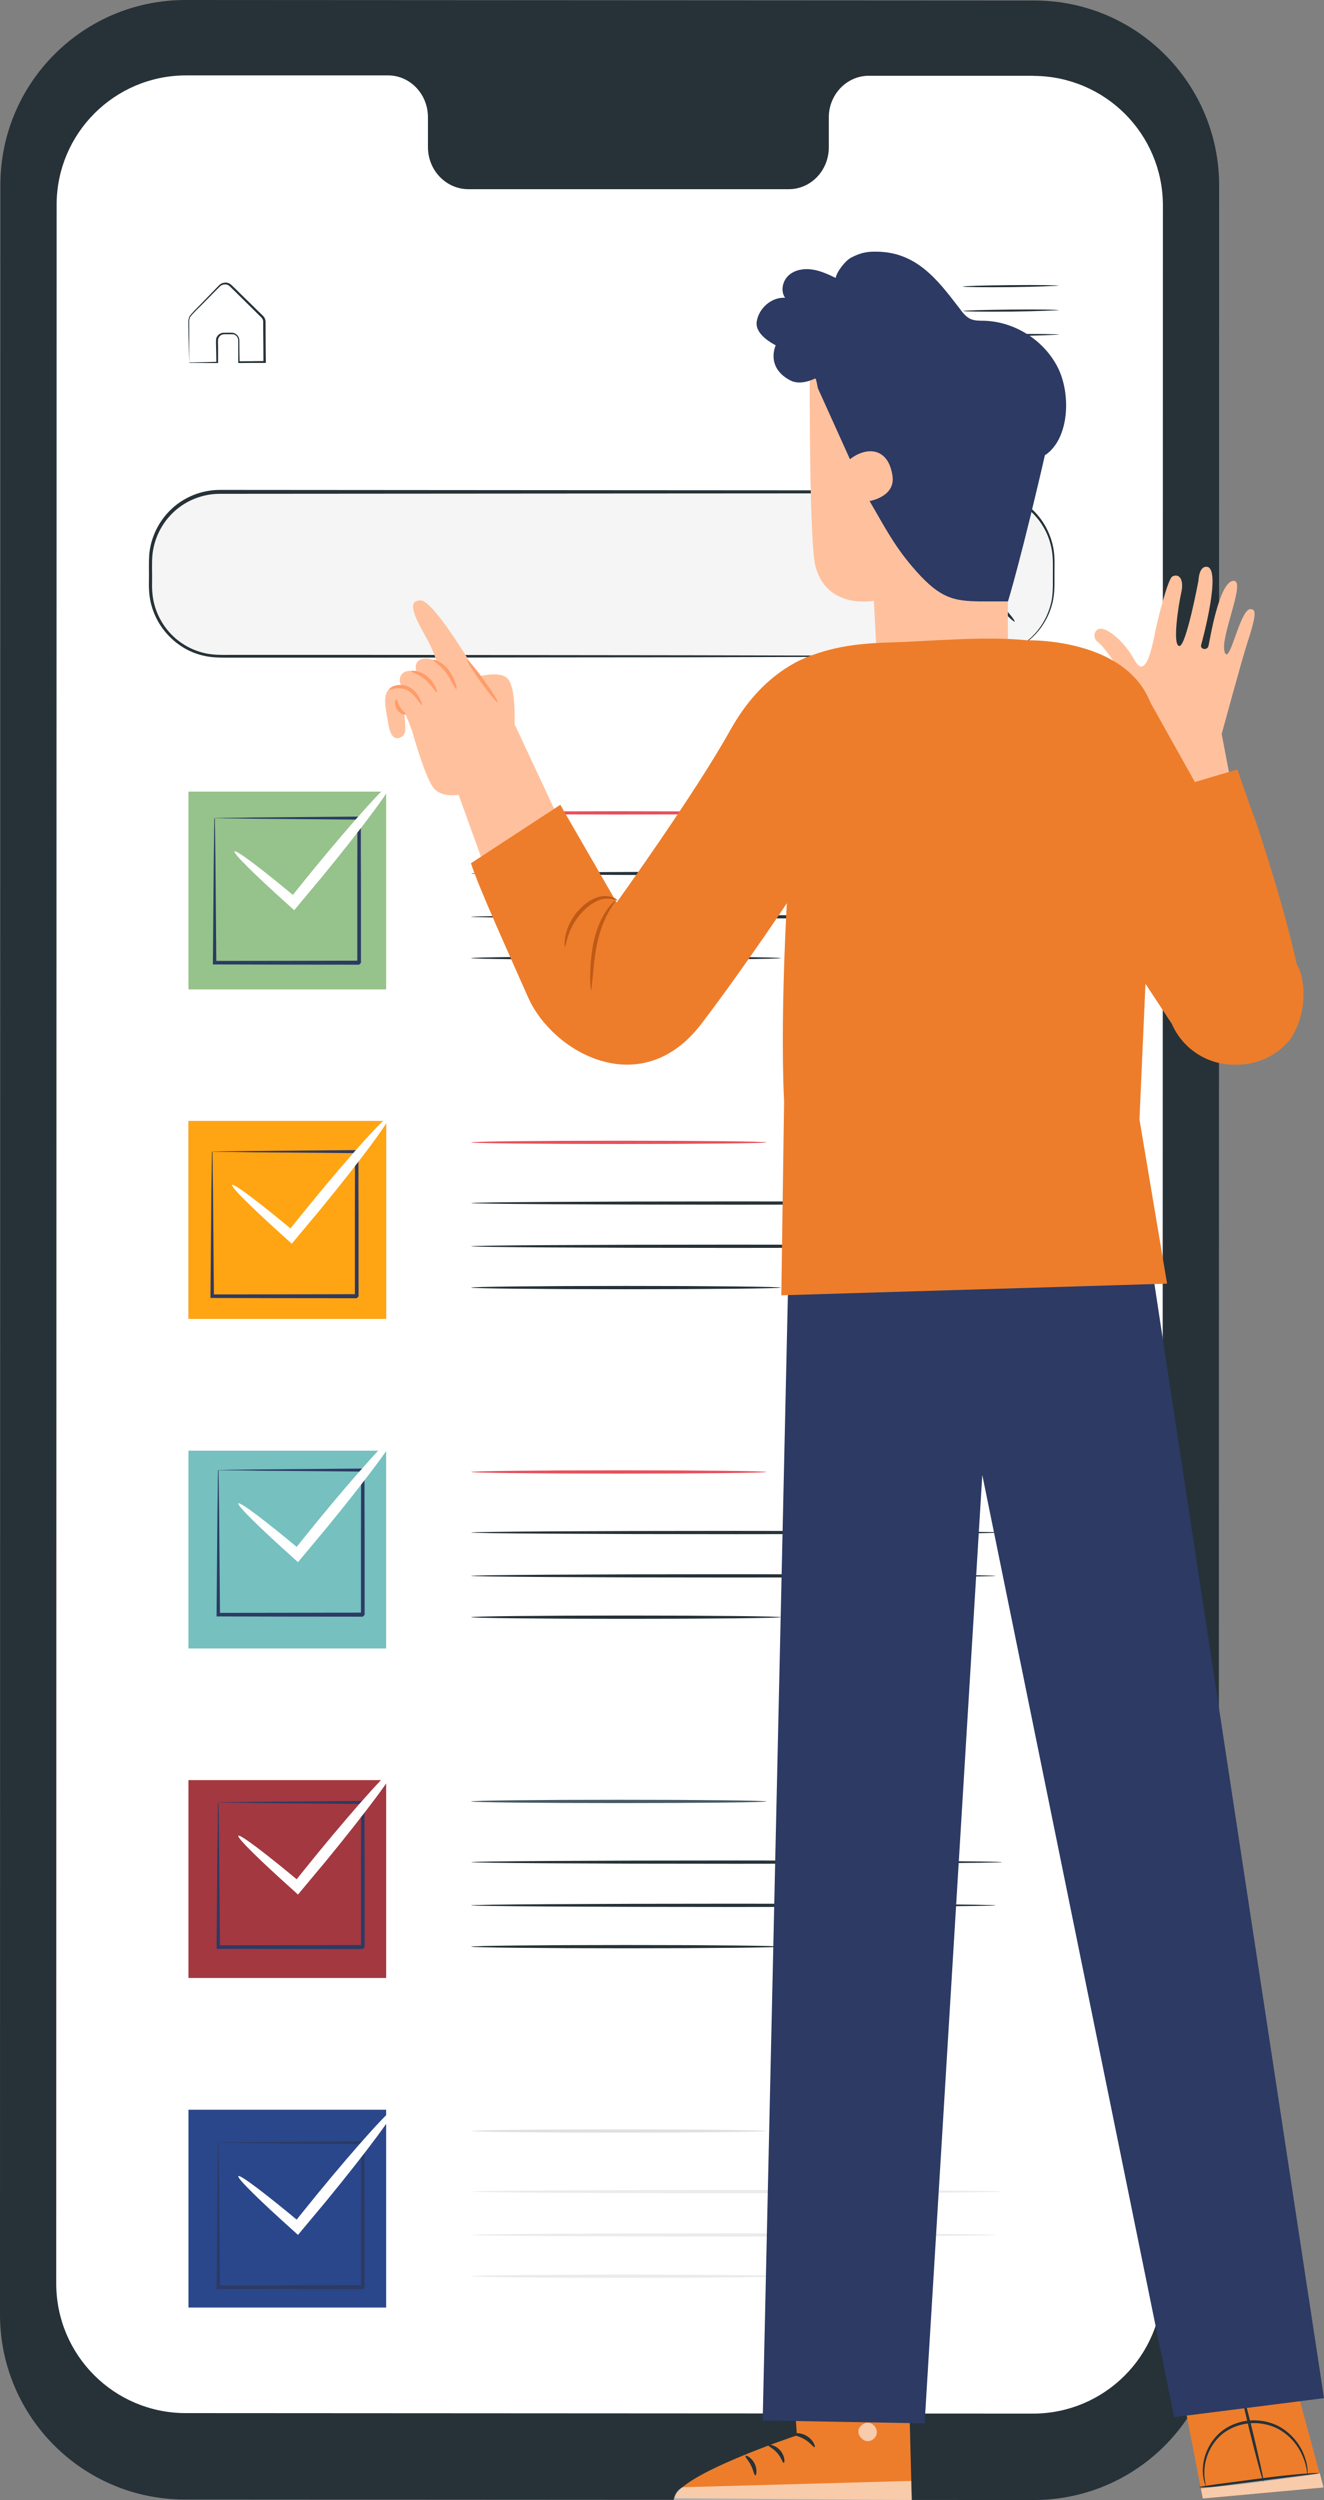
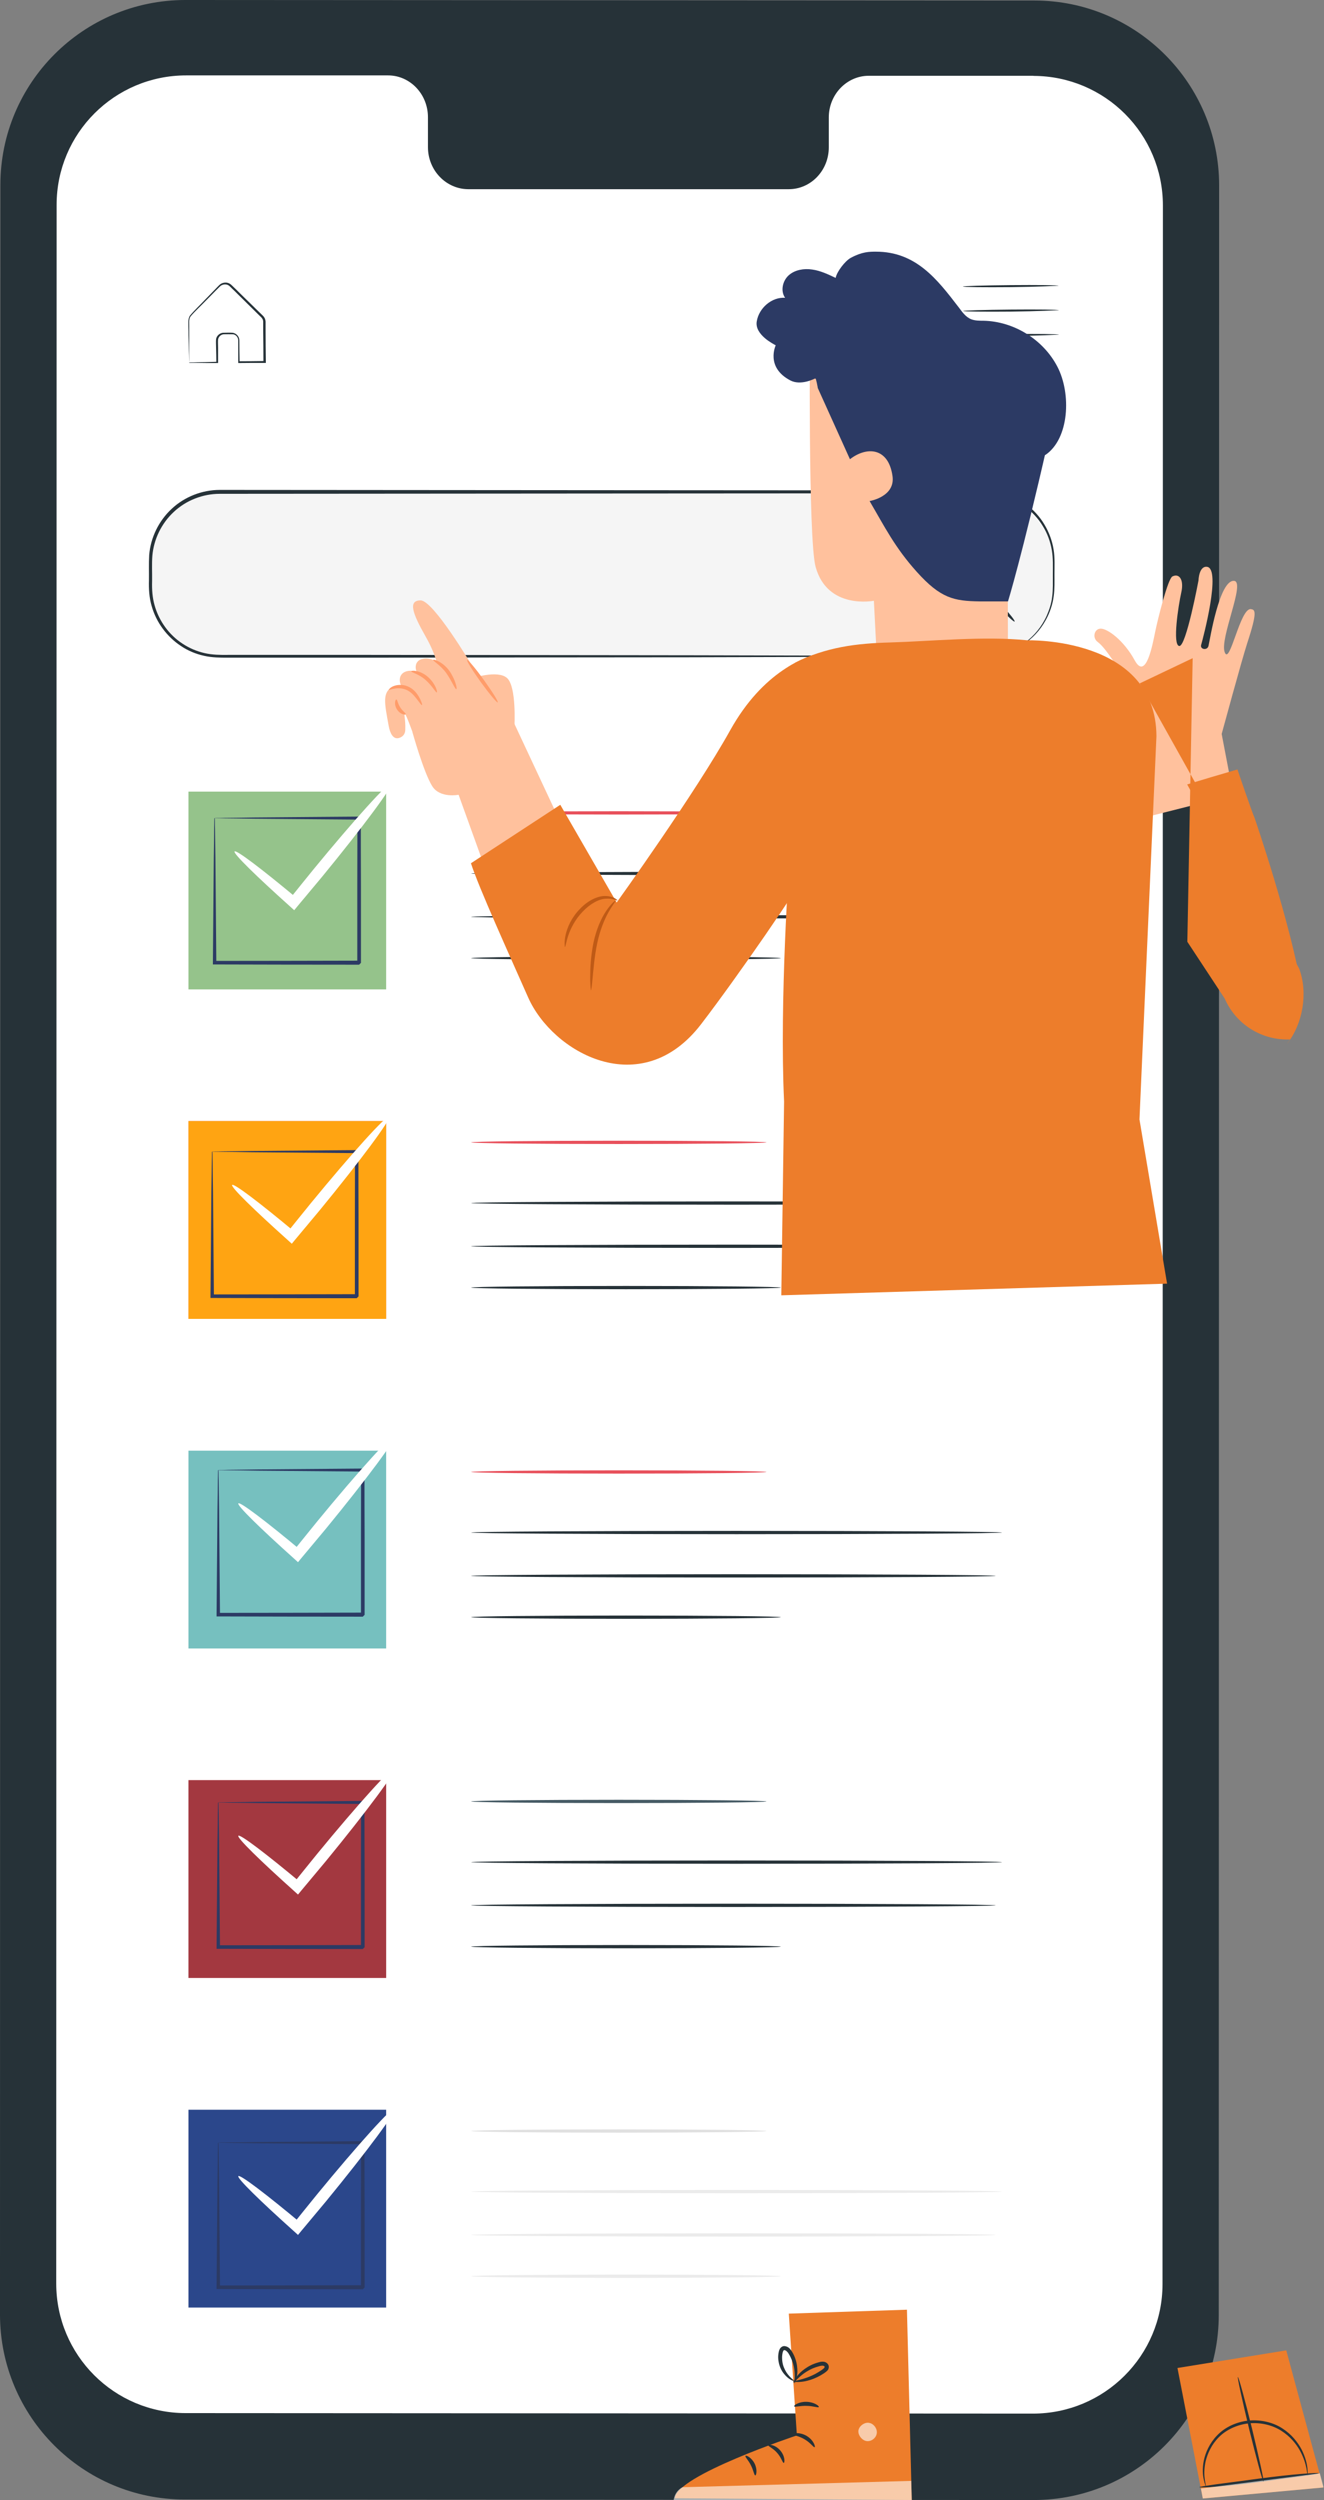
<svg xmlns="http://www.w3.org/2000/svg" id="Layer_2" data-name="Layer 2" viewBox="0 0 104.54 197.29">
  <rect x="0" y="0" width="104.54" height="197.29" fill="#808080" stroke="none" />
  <defs>
    <style>
      .cls-1 {
        fill: #fff;
      }

      .cls-2 {
        fill: #95c38b;
      }

      .cls-3 {
        fill: #76c0bf;
      }

      .cls-4 {
        opacity: .6;
      }

      .cls-5 {
        fill: #f5f5f5;
      }

      .cls-6 {
        fill: #455a64;
      }

      .cls-7 {
        fill: #e0e0e0;
      }

      .cls-8 {
        fill: #e8505b;
      }

      .cls-9 {
        opacity: .3;
      }

      .cls-10 {
        fill: #ffa412;
      }

      .cls-11 {
        fill: #ffc19d;
      }

      .cls-12 {
        fill: #2c3a64;
      }

      .cls-13 {
        fill: #ebebeb;
      }

      .cls-14 {
        fill: #ff9c6a;
      }

      .cls-15 {
        fill: #bf5a16;
      }

      .cls-16 {
        fill: #ed7d2b;
      }

      .cls-17 {
        fill: #2b478b;
      }

      .cls-18 {
        fill: #263238;
      }
    </style>
  </defs>
  <g id="Layer_1-2" data-name="Layer 1">
    <g>
      <g>
        <path class="cls-18" d="M81.62,197.29l-67.03-.04C6.53,197.25,0,190.71,0,182.65L.03,14.6C.03,6.53,6.58,0,14.64,0L81.67,.04c8.06,0,14.59,6.54,14.59,14.6l-.03,168.05c0,8.07-6.54,14.6-14.61,14.6Z" />
        <path class="cls-1" d="M81.6,5.98h-13c-1.74,0-3.16,1.47-3.16,3.29v2.36c0,1.82-1.41,3.3-3.16,3.3h-25.33c-1.74-.02-3.16-1.49-3.16-3.32v-2.36c0-1.82-1.41-3.3-3.15-3.3h-4.57s-11.37,0-11.37,0c-5.65,0-10.23,4.57-10.23,10.22l-.03,164.03c0,5.65,4.57,10.23,10.22,10.23l66.9,.04c5.65,0,10.23-4.57,10.23-10.22l.03-164.03c0-5.65-4.57-10.22-10.22-10.23Z" />
      </g>
      <g>
        <path class="cls-18" d="M83.58,22.55s-1.69,.09-3.77,.11c-2.09,.02-3.78,0-3.78-.05,0-.04,1.69-.09,3.77-.11,2.08-.02,3.78,0,3.78,.05Z" />
        <path class="cls-18" d="M83.6,24.48s-1.69,.09-3.77,.11c-2.09,.02-3.78,0-3.78-.05,0-.04,1.69-.09,3.77-.11,2.08-.02,3.78,0,3.78,.05Z" />
        <path class="cls-18" d="M83.61,26.41s-1.69,.09-3.77,.11c-2.09,.02-3.78,0-3.78-.05,0-.04,1.69-.09,3.77-.11,2.08-.02,3.78,0,3.78,.05Z" />
      </g>
      <path class="cls-18" d="M14.91,28.61s.06,0,.16-.01c.12,0,.27,0,.44-.01,.41,0,.95-.02,1.61-.04l-.04,.05c0-.36-.01-.75-.02-1.17,0-.22-.02-.42,0-.67,.04-.25,.27-.47,.54-.5,.26,0,.49-.02,.77,0,.29,.04,.54,.31,.53,.62,0,.55,.01,1.11,.02,1.7l-.07-.07c.65,0,1.33-.01,2.03-.02l-.08,.08c0-.82-.01-1.67-.02-2.53,0-.22,0-.43,0-.65,0-.2-.12-.33-.29-.48-.3-.3-.6-.59-.89-.88-.29-.29-.58-.57-.86-.85-.14-.14-.28-.28-.42-.41-.14-.14-.26-.28-.42-.31-.16-.04-.34,0-.47,.09-.12,.1-.25,.25-.38,.37-.25,.25-.49,.5-.73,.74-.46,.48-.94,.91-1.28,1.32-.15,.23-.09,.51-.1,.76,0,.25,0,.49,0,.72,0,.44,0,.82,0,1.15,0,.29,0,.54,0,.74,0,.17,0,.26,0,.27,0,0,0-.08-.01-.24,0-.2-.01-.44-.02-.73,0-.33-.02-.72-.03-1.16,0-.23,0-.47-.01-.73,0-.13,0-.26,0-.4,0-.14,.04-.29,.11-.43,.38-.46,.83-.87,1.29-1.36,.23-.24,.48-.49,.72-.74,.13-.13,.24-.26,.39-.39,.16-.12,.39-.17,.59-.12,.22,.05,.36,.23,.49,.35,.14,.13,.28,.27,.42,.41,.28,.28,.57,.56,.86,.84,.29,.29,.59,.58,.89,.87,.07,.08,.16,.14,.23,.25,.07,.1,.1,.22,.11,.34,0,.21,0,.43,0,.65,0,.87,.01,1.71,.02,2.53v.08s-.08,0-.08,0c-.7,0-1.38,0-2.03,.01h-.07s0-.07,0-.07c0-.59,0-1.16,0-1.71,0-.25-.18-.46-.41-.49-.23-.01-.51,0-.74,0-.22,.02-.4,.19-.44,.4-.02,.2,0,.44,0,.65,0,.42,0,.81,0,1.17v.05s-.04,0-.04,0c-.67,0-1.22,0-1.64-.01-.17,0-.31,0-.43,0-.1,0-.14,0-.14,0Z" />
      <g>
        <g>
          <rect class="cls-5" x="11.87" y="38.82" width="71.31" height="12.97" rx="5.47" ry="5.47" />
          <path class="cls-18" d="M77.71,51.8s.14-.02,.41-.03c.27-.02,.67-.08,1.18-.23,.5-.16,1.11-.43,1.72-.9,.61-.46,1.22-1.15,1.63-2.06,.2-.46,.37-.96,.43-1.51,.07-.55,.05-1.13,.05-1.75,0-.61,.03-1.26-.08-1.9-.11-.65-.34-1.3-.71-1.9-.72-1.2-2.02-2.21-3.6-2.5-.78-.15-1.62-.08-2.48-.09-.86,0-1.73,0-2.64,0-14.41,.01-34.3,.02-56.27,.04-1.34,0-2.66,.52-3.63,1.43-.97,.9-1.58,2.16-1.69,3.46-.05,.65-.01,1.33-.02,1.99-.02,.67,.02,1.31,.2,1.93,.35,1.24,1.15,2.33,2.21,3.02,.53,.35,1.12,.6,1.73,.74,.61,.14,1.24,.15,1.88,.14,1.27,0,2.53,0,3.78,0,2.49,0,4.93,0,7.31,0,9.52,.01,18.09,.02,25.3,.03,7.2,.02,13.02,.03,17.05,.04,2.01,.01,3.57,.02,4.64,.02,.52,0,.93,.01,1.21,.01,.27,0,.41,.01,.41,.01,0,0-.14,0-.41,.01-.28,0-.68,0-1.21,.01-1.07,0-2.63,.01-4.64,.02-4.03,0-9.86,.02-17.05,.04-7.2,0-15.78,.02-25.3,.03-2.38,0-4.82,0-7.31,0-1.25,0-2.51,0-3.78,0-.63,0-1.29,0-1.93-.15-.64-.14-1.26-.4-1.81-.77-1.11-.73-1.96-1.87-2.32-3.17-.19-.64-.23-1.35-.21-2,.01-.67-.02-1.32,.02-2.01,.11-1.37,.75-2.69,1.77-3.64,1.01-.95,2.4-1.5,3.81-1.5,21.97,.02,41.86,.03,56.27,.04,.9,0,1.78,0,2.64,0,.85,.02,1.69-.05,2.51,.11,1.63,.31,2.96,1.35,3.69,2.59,.37,.62,.61,1.29,.72,1.96,.11,.67,.07,1.31,.07,1.92,0,.61,.02,1.2-.06,1.76-.07,.56-.24,1.08-.45,1.54-.43,.93-1.05,1.62-1.67,2.08-.62,.47-1.24,.73-1.75,.89-.51,.14-.92,.19-1.19,.2-.27,0-.41,0-.41,0Z" />
        </g>
        <g>
          <path class="cls-18" d="M78.81,45s-.02-.21-.12-.56c-.1-.35-.34-.85-.86-1.23-.5-.39-1.33-.6-2.12-.3-.79,.27-1.47,1.11-1.46,2.09,0,.98,.67,1.82,1.46,2.09,.79,.3,1.62,.09,2.12-.3,.52-.38,.76-.89,.86-1.23,.1-.35,.1-.56,.12-.56,0,0,.02,.05,.02,.15,0,.1,0,.25-.04,.43-.07,.37-.3,.92-.85,1.36-.53,.44-1.43,.7-2.32,.38-.88-.29-1.65-1.22-1.64-2.32-.01-1.1,.76-2.03,1.64-2.32,.89-.32,1.79-.06,2.32,.38,.55,.44,.78,.99,.85,1.36,.04,.19,.05,.34,.04,.43,0,.1,0,.15-.02,.15Z" />
          <path class="cls-18" d="M80.11,49.05c-.05,.05-.57-.42-1.15-1.05-.58-.63-1.01-1.18-.95-1.23,.05-.05,.57,.42,1.15,1.05,.58,.63,1.01,1.18,.95,1.23Z" />
        </g>
      </g>
      <rect class="cls-2" x="14.88" y="62.47" width="15.61" height="15.61" />
      <g>
        <path class="cls-8" d="M60.52,64.15c0,.07-5.22,.13-11.66,.13s-11.66-.06-11.66-.13,5.22-.13,11.66-.13,11.66,.06,11.66,.13Z" />
        <path class="cls-18" d="M79.11,68.93c0,.07-9.38,.13-20.95,.13s-20.95-.06-20.95-.13,9.38-.13,20.95-.13,20.95,.06,20.95,.13Z" />
        <path class="cls-18" d="M78.61,72.35c0,.07-9.27,.13-20.7,.13s-20.71-.06-20.71-.13,9.27-.13,20.71-.13,20.7,.06,20.7,.13Z" />
        <path class="cls-18" d="M61.65,75.61c0,.07-5.47,.13-12.22,.13s-12.23-.06-12.23-.13,5.47-.13,12.23-.13,12.22,.06,12.22,.13Z" />
      </g>
      <rect class="cls-8" x="14.88" y="88.47" width="15.61" height="15.61" />
      <g>
        <path class="cls-8" d="M60.52,90.15c0,.07-5.22,.13-11.66,.13s-11.66-.06-11.66-.13,5.22-.13,11.66-.13,11.66,.06,11.66,.13Z" />
        <path class="cls-18" d="M79.11,94.94c0,.07-9.38,.13-20.95,.13s-20.95-.06-20.95-.13,9.38-.13,20.95-.13,20.95,.06,20.95,.13Z" />
        <path class="cls-18" d="M78.61,98.35c0,.07-9.27,.13-20.7,.13s-20.71-.06-20.71-.13,9.27-.13,20.71-.13,20.7,.06,20.7,.13Z" />
        <path class="cls-18" d="M61.65,101.61c0,.07-5.47,.13-12.22,.13s-12.23-.06-12.23-.13,5.47-.13,12.23-.13,12.22,.06,12.22,.13Z" />
      </g>
      <rect class="cls-3" x="14.88" y="114.48" width="15.61" height="15.61" />
      <g>
        <path class="cls-8" d="M60.52,116.16c0,.07-5.22,.13-11.66,.13s-11.66-.06-11.66-.13,5.22-.13,11.66-.13,11.66,.06,11.66,.13Z" />
        <path class="cls-18" d="M79.11,120.94c0,.07-9.38,.13-20.95,.13s-20.95-.06-20.95-.13,9.38-.13,20.95-.13,20.95,.06,20.95,.13Z" />
        <path class="cls-18" d="M78.61,124.36c0,.07-9.27,.13-20.7,.13s-20.71-.06-20.71-.13,9.27-.13,20.71-.13,20.7,.06,20.7,.13Z" />
        <path class="cls-18" d="M61.65,127.62c0,.07-5.47,.13-12.22,.13s-12.23-.06-12.23-.13,5.47-.13,12.23-.13,12.22,.06,12.22,.13Z" />
      </g>
      <rect class="cls-8" x="14.88" y="140.48" width="15.61" height="15.61" />
      <g>
        <path class="cls-6" d="M60.52,142.16c0,.07-5.22,.13-11.66,.13s-11.66-.06-11.66-.13,5.22-.13,11.66-.13,11.66,.06,11.66,.13Z" />
        <path class="cls-18" d="M79.11,146.95c0,.07-9.38,.13-20.95,.13s-20.95-.06-20.95-.13,9.38-.13,20.95-.13,20.95,.06,20.95,.13Z" />
        <path class="cls-18" d="M78.61,150.36c0,.07-9.27,.13-20.7,.13s-20.71-.06-20.71-.13,9.27-.13,20.71-.13,20.7,.06,20.7,.13Z" />
        <path class="cls-18" d="M61.65,153.62c0,.07-5.47,.13-12.22,.13s-12.23-.06-12.23-.13,5.47-.13,12.23-.13,12.22,.06,12.22,.13Z" />
      </g>
      <rect class="cls-17" x="14.88" y="166.49" width="15.61" height="15.61" />
      <g>
        <path class="cls-7" d="M60.52,168.17c0,.07-5.22,.13-11.66,.13s-11.66-.06-11.66-.13,5.22-.13,11.66-.13,11.66,.06,11.66,.13Z" />
        <path class="cls-13" d="M79.11,172.95c0,.07-9.38,.13-20.95,.13s-20.95-.06-20.95-.13,9.38-.13,20.95-.13,20.95,.06,20.95,.13Z" />
        <path class="cls-13" d="M78.61,176.37c0,.07-9.27,.13-20.7,.13s-20.71-.06-20.71-.13,9.27-.13,20.71-.13,20.7,.06,20.7,.13Z" />
        <path class="cls-13" d="M61.65,179.63c0,.07-5.47,.13-12.22,.13s-12.23-.06-12.23-.13,5.47-.13,12.23-.13,12.22,.06,12.22,.13Z" />
      </g>
      <g class="cls-9">
        <rect x="14.88" y="140.48" width="15.61" height="15.61" />
      </g>
      <rect class="cls-10" x="14.88" y="88.47" width="15.61" height="15.61" />
      <g>
        <g>
          <g>
            <polygon class="cls-16" points="101.56 185.48 104.49 196.3 94.97 197.17 92.97 186.87 101.56 185.48" />
            <path class="cls-18" d="M94.7,196.29s.54,.02,1.39-.05c.86-.07,2.04-.2,3.34-.37,1.25-.17,2.39-.32,3.33-.45,.85-.12,1.38-.2,1.37-.24,0-.04-.54-.02-1.39,.05-.86,.07-2.04,.2-3.34,.37-1.25,.17-2.38,.32-3.32,.44-.85,.12-1.38,.2-1.37,.23Z" />
            <g class="cls-4">
              <polyline class="cls-1" points="104.49 196.3 94.97 197.17 94.82 196.38 104.21 195.18 104.48 196.19" />
            </g>
          </g>
          <path class="cls-18" d="M99.76,195.82c.06-.01-.35-1.87-.9-4.15-.56-2.28-1.06-4.11-1.12-4.09-.06,.01,.35,1.87,.9,4.15,.56,2.28,1.06,4.11,1.12,4.09Z" />
          <path class="cls-18" d="M95.22,196.22c.06,0-.3-.78-.02-2.01,.15-.6,.46-1.3,1.04-1.88,.57-.58,1.43-.99,2.37-1.09,.94-.09,1.86,.14,2.55,.58,.7,.44,1.18,1.03,1.48,1.57,.61,1.11,.55,1.94,.6,1.93,0,0,.01-.05,.01-.14,0-.09,0-.23-.02-.41-.04-.36-.16-.87-.45-1.45-.3-.57-.78-1.2-1.51-1.67-.72-.48-1.69-.72-2.68-.63-.99,.1-1.89,.54-2.49,1.17-.6,.62-.92,1.36-1.05,1.99-.13,.64-.08,1.17,0,1.52,.04,.18,.08,.31,.12,.4,.03,.09,.06,.13,.06,.13Z" />
        </g>
        <g>
          <g>
            <path class="cls-16" d="M62.28,182.57l.64,9.62s-9.57,3.18-9.63,4.96l18.7,.14-.38-15.02-9.33,.31Z" />
            <g class="cls-4">
              <path class="cls-1" d="M68.67,191.21c.36,.09,.63,.49,.55,.86-.07,.37-.48,.64-.84,.56-.37-.08-.7-.55-.58-.91,.11-.36,.6-.65,.94-.48" />
            </g>
            <g class="cls-4">
              <path class="cls-1" d="M71.99,197.29l-.04-1.51-18.06,.5s-.6,.26-.7,1.02h18.79Z" />
            </g>
            <path class="cls-18" d="M62.61,192.1c0,.09,.46,.12,.92,.4,.47,.27,.71,.66,.79,.62,.08-.02-.07-.56-.63-.89-.56-.33-1.11-.21-1.08-.13Z" />
            <path class="cls-18" d="M60.67,192.97c-.02,.09,.38,.23,.7,.61,.33,.37,.42,.78,.51,.78,.09,.01,.13-.52-.28-.99-.4-.46-.94-.49-.94-.4Z" />
            <path class="cls-18" d="M59.63,195.35c.08,.02,.2-.44-.05-.94-.25-.49-.68-.68-.72-.6-.05,.08,.24,.34,.43,.74,.21,.4,.25,.79,.34,.79Z" />
            <path class="cls-18" d="M62.71,189.9c.04,.08,.46-.06,.97-.04,.52,0,.92,.17,.97,.09,.05-.07-.35-.39-.96-.41-.61-.02-1.03,.28-.98,.35Z" />
          </g>
          <path class="cls-18" d="M62.62,187.95s.36,.08,.94-.03c.29-.06,.62-.16,.97-.33,.17-.08,.35-.18,.53-.3,.08-.06,.18-.12,.28-.23,.1-.1,.15-.34,.03-.49-.1-.14-.27-.2-.41-.2-.14,0-.25,.03-.35,.06-.21,.06-.4,.13-.58,.22-.35,.17-.64,.39-.85,.59-.42,.41-.56,.76-.53,.78,.04,.03,.24-.26,.68-.61,.21-.17,.49-.35,.82-.5,.17-.07,.34-.13,.53-.18,.2-.06,.36-.06,.42,.02,.02,.03,.02,.05-.02,.11-.04,.05-.12,.11-.2,.17-.16,.11-.33,.21-.49,.3-.32,.17-.63,.29-.89,.37-.53,.17-.88,.2-.88,.25Z" />
          <path class="cls-18" d="M62.74,188.08s.2-.32,.22-.91c0-.29-.03-.65-.16-1.02-.06-.19-.15-.38-.26-.56-.12-.18-.26-.42-.61-.45-.19,0-.33,.15-.38,.27-.06,.13-.07,.24-.09,.35-.03,.22-.02,.43,.02,.63,.07,.4,.24,.72,.43,.95,.38,.47,.76,.57,.77,.54,.03-.05-.29-.21-.59-.67-.14-.23-.28-.52-.32-.87-.02-.17-.03-.36,0-.54,.02-.2,.09-.36,.17-.34,.09,0,.26,.14,.34,.3,.1,.16,.18,.33,.25,.5,.13,.33,.19,.66,.21,.93,.04,.55-.04,.89,0,.9Z" />
        </g>
-         <polygon class="cls-12" points="62.28 99.04 90.77 98.82 104.54 189.25 92.71 190.75 77.56 116.4 73.02 191.01 73.01 191.24 60.22 191.01 62.28 99.04" />
        <g>
          <g>
            <path class="cls-11" d="M40.64,57.49s-3.33-5-3.42-5.04h0s-3.01-5.07-4.01-5.07c-1.01,0-.64,1.03,.39,2.84,.91,1.59,1,2.59,1,2.59l-2.47,1.49s-1.65-.64-1.72,.9c-.02,.51,.11,1.15,.28,2.09,.1,.55,.35,1.13,.87,.93,.24-.09,.43-.28,.44-.62,.03-.91-.14-1.24-.02-1.24,.15,0,1.78,4.78,1.78,4.78l6.88-3.64Z" />
            <path class="cls-11" d="M33.9,53.56c-.25-.17-.51-.35-.79-.47-.28-.12-.6-.19-.9-.14-.19,.03-.38,.12-.5,.27-.17,.21-.18,.51-.09,.76,.08,.25,.25,.47,.41,.68" />
            <path class="cls-11" d="M35.03,52.56c-.24-.16-.48-.33-.75-.45-.27-.12-.57-.18-.85-.13-.18,.03-.36,.11-.47,.25-.16,.19-.17,.48-.09,.71,.08,.24,.62,.79,.77,.99" />
          </g>
          <path class="cls-11" d="M39.47,54.67l4.82,10.3-5.31,5.43-2.77-7.68s-1.48,.3-2.09-.69c-.68-1.1-1.56-4.27-1.56-4.27l6.91-3.09Z" />
          <path class="cls-14" d="M36.03,54.38c-.09,.04-.34-.61-.79-1.26-.47-.65-1.08-.96-1.03-1.05,.02-.06,.74,.14,1.27,.87,.5,.72,.62,1.42,.56,1.44Z" />
          <path class="cls-14" d="M30.69,54.43s.11-.19,.42-.3c.3-.11,.79-.14,1.24,.11,.45,.25,.68,.65,.82,.92,.13,.28,.19,.46,.15,.48-.04,.02-.15-.13-.33-.37-.18-.23-.42-.57-.78-.77-.36-.2-.77-.21-1.04-.16-.28,.04-.45,.13-.47,.09Z" />
          <path class="cls-14" d="M32.48,52.97c-.01-.08,.7-.09,1.32,.46,.6,.54,.76,1.19,.69,1.21-.08,.04-.35-.51-.89-.98-.53-.48-1.13-.59-1.12-.68Z" />
          <path class="cls-14" d="M31.3,55.2c.08,.01,.1,.32,.3,.62,.19,.31,.46,.46,.43,.54,0,.08-.43,.03-.69-.38-.26-.41-.12-.81-.04-.78Z" />
          <path class="cls-11" d="M40.62,57.29s.17-3.07-.57-3.77c-.74-.7-2.87,.03-2.87,.03" />
          <path class="cls-14" d="M36.88,52.08c.06-.05,.66,.66,1.33,1.59,.67,.93,1.16,1.72,1.09,1.76-.07,.04-.66-.67-1.33-1.59-.66-.92-1.15-1.71-1.09-1.76Z" />
        </g>
        <path class="cls-11" d="M88.78,54.88c-.07-.41-.17-.89-.32-1.45-.12-.48-.33-.94-.61-1.35-.34-.5-.81-1.15-1.18-1.42-.46-.34-.26-1.06,.25-1.05,.52,0,1.8,.9,2.68,2.51,.88,1.6,1.4-1.23,1.61-2.26,.21-1.03,1-4.18,1.36-4.37,.54-.27,.93,.25,.7,1.27-.23,1.03-.71,4.14-.16,4.22,.54,.08,1.52-5.17,1.52-5.17,0,0,.03-1.16,.67-1.08,1.15,.14-.31,5.64-.46,6.16-.11,.36,.49,.47,.58,.08,.1-.41,.86-5.26,2.03-5.13,.9,.1-1.16,4.54-.75,5.63,.4,1.1,1.22-3.53,2.07-3.4,.32,.05,.55,.13-.3,2.71-.41,1.26-2.01,7.14-2.01,7.14l.92,4.82-7.32,1.85-1.27-9.72Z" />
        <g>
          <g>
            <path class="cls-11" d="M79.52,28.77l.07,23.99-10.29,.49-.3-5.84s-3.66,.73-4.6-2.67c-.6-2.17-.45-18.93-.45-18.93l15.57,2.95Z" />
            <path class="cls-12" d="M62.6,27.51c1.62,.46,1.97,3.11,1.97,3.11l2.54,5.62c1.3-1.01,3.03-.96,3.36,1.32,.24,1.65-1.81,1.98-1.81,1.98,1.19,2.03,2,3.67,3.73,5.59,1.88,2.09,2.93,2.3,4.96,2.33h2.24s1.1-3.57,3.13-12.48c2.26-9.89-9.44-8.62-11.61-11.14-3.53-4.11-13.65,2.21-8.53,3.67Z" />
          </g>
          <path class="cls-12" d="M82.53,35.91c1.9-1.27,2.07-4.84,.96-6.97-1.11-2.14-3.43-3.58-5.84-3.63-.32,0-.65,0-.95-.11-.45-.17-.73-.59-1.02-.97-1.69-2.2-3.36-4.37-6.52-4.37-.51,0-1.08,0-1.99,.49-.45,.25-1.09,1.08-1.19,1.58-.59-.28-1.2-.57-1.85-.66-.65-.1-1.36,.02-1.85,.45-.49,.44-.67,1.24-.29,1.78-1.06-.07-2.07,.81-2.24,1.87-.17,1.05,1.34,1.79,1.5,1.88,0,0-.83,1.73,1.15,2.77,.8,.42,1.83-.09,1.95-.15" />
        </g>
        <g>
-           <path class="cls-16" d="M89.99,53.93l12.58,22.49c.73,1.91,.31,4.39-.97,5.98l.26-.37c-1.02,1.26-2.55,1.99-4.18,1.99h-.24c-2.14,0-4.07-1.27-4.92-3.23l-2.95-4.48,.42-22.38Z" />
+           <path class="cls-16" d="M89.99,53.93l12.58,22.49c.73,1.91,.31,4.39-.97,5.98l.26-.37h-.24c-2.14,0-4.07-1.27-4.92-3.23l-2.95-4.48,.42-22.38Z" />
          <path class="cls-16" d="M62.74,52.32c2.47-1.26,4.9-1.55,7.56-1.62,3.1-.09,7.46-.52,10.8-.17,0,0,10.17-.31,10.21,7.57l-1.34,30.24,2.18,12.96-30.46,.92,.22-15.29c-.38-7.96,.43-19.22,.43-19.22-.47-4.28-2.81-6.2-3.14-8.98-.29-2.46,1.35-5.28,3.56-6.4Z" />
          <path class="cls-16" d="M97.7,60.71s1.15,3.38,1.36,3.84c0,0,2.84,8.22,3.77,13.78l-9.09-16.42c-.08,0,3.84-1.16,3.97-1.19Z" />
          <g>
            <path class="cls-16" d="M37.19,68.12l7.05-4.61,4.45,7.71s6.17-8.57,8.97-13.6c2.58-4.62,5.91-5.87,7.52-6.2,.48-.1,.91,.3,.85,.78l-2.43,16.67c-.31,.87-5.39,8.24-8.24,11.95-4.75,6.19-11.74,2.23-13.66-2.11-1.52-3.44-3.9-8.67-4.52-10.6Z" />
            <path class="cls-15" d="M46.66,78.17s-.07-.42-.06-1.11c0-.68,.05-1.64,.26-2.67,.22-1.04,.61-1.93,1-2.5,.39-.58,.73-.85,.75-.83,.04,.03-.24,.35-.57,.94-.33,.58-.68,1.45-.89,2.46-.21,1.01-.28,1.94-.35,2.62-.06,.68-.11,1.1-.15,1.1Z" />
            <path class="cls-15" d="M44.6,74.73s-.07-.37,.06-.96c.13-.58,.47-1.37,1.12-2.03,.62-.67,1.44-1.07,2.07-1.03,.63,.02,.93,.34,.9,.35-.02,.04-.34-.18-.89-.14-.55,.01-1.27,.4-1.86,1.03-.6,.62-.95,1.34-1.13,1.88-.18,.54-.22,.9-.26,.9Z" />
          </g>
        </g>
      </g>
      <path class="cls-12" d="M16.96,64.56s0,.08,.01,.22c0,.16,0,.37,.01,.62,0,.57,.02,1.35,.03,2.33,.02,2.02,.04,4.85,.07,8.23l-.13-.13c3.32,0,7.23-.01,11.41-.02,.03-.03-.28,.28-.15,.15h0v-.78c0-.26,0-.52,0-.77,0-.51,0-1.02,0-1.53,0-1.01,0-1.99,0-2.95,0-1.91,.01-3.72,.01-5.38l.13,.13c-3.38-.03-6.21-.05-8.23-.07-.98-.01-1.76-.03-2.33-.03-.25,0-.46-.01-.62-.01-.14,0-.22,0-.22-.01s.06,0,.2-.01c.16,0,.35,0,.6-.01,.56,0,1.33-.02,2.3-.03,2.04-.02,4.89-.04,8.31-.07h.13s0,.13,0,.13c0,1.66,0,3.47,.01,5.38,0,.96,0,1.94,0,2.95,0,.5,0,1.01,0,1.53,0,.26,0,.51,0,.77v.39s0,.2,0,.2v.17h0v.02h0c.13-.13-.18,.19-.15,.15-4.17,0-8.08-.01-11.41-.02h-.13s0-.13,0-.13c.03-3.42,.05-6.27,.07-8.31,.01-.97,.03-1.74,.03-2.3,0-.24,.01-.44,.01-.6,0-.13,0-.2,.01-.2Z" />
      <path class="cls-1" d="M30.91,61.81c.19,.16-2.26,3.46-5.47,7.37-.68,.81-1.33,1.59-1.93,2.31l-.28,.34-.32-.29c-2.68-2.4-4.52-4.2-4.39-4.35,.13-.15,2.18,1.41,4.94,3.71l-.6,.05c.59-.73,1.22-1.52,1.89-2.34,3.21-3.91,5.97-6.96,6.16-6.8Z" />
      <g>
        <path class="cls-12" d="M16.77,90.88s0,.08,.01,.22c0,.16,0,.37,.01,.62,0,.57,.02,1.35,.03,2.33,.02,2.02,.04,4.85,.07,8.23l-.13-.13c3.32,0,7.23-.01,11.41-.02,.03-.03-.28,.28-.15,.15h0v-.78c0-.26,0-.52,0-.77,0-.51,0-1.02,0-1.53,0-1.01,0-1.99,0-2.95,0-1.91,.01-3.72,.01-5.38l.13,.13c-3.38-.03-6.21-.05-8.23-.07-.98-.01-1.76-.03-2.33-.03-.25,0-.46-.01-.62-.01-.14,0-.22,0-.22-.01s.06,0,.2-.01c.16,0,.35,0,.6-.01,.56,0,1.33-.02,2.3-.03,2.04-.02,4.89-.04,8.31-.07h.13s0,.13,0,.13c0,1.66,0,3.47,.01,5.38,0,.96,0,1.94,0,2.95,0,.5,0,1.01,0,1.53,0,.26,0,.51,0,.77v.39s0,.2,0,.2v.17h0v.02h0c.13-.13-.18,.19-.15,.15-4.17,0-8.08-.01-11.41-.02h-.13s0-.13,0-.13c.03-3.42,.05-6.27,.07-8.31,.01-.97,.03-1.74,.03-2.3,0-.24,.01-.44,.01-.6,0-.13,0-.2,.01-.2Z" />
        <path class="cls-1" d="M30.72,88.13c.19,.16-2.26,3.46-5.47,7.37-.68,.81-1.33,1.59-1.93,2.31l-.28,.34-.32-.29c-2.68-2.4-4.52-4.2-4.39-4.35,.13-.15,2.18,1.41,4.94,3.71l-.6,.05c.59-.73,1.22-1.52,1.89-2.34,3.21-3.91,5.97-6.96,6.16-6.8Z" />
      </g>
      <g>
        <path class="cls-12" d="M17.25,116.01s0,.08,.01,.22c0,.16,0,.37,.01,.62,0,.57,.02,1.35,.03,2.33,.02,2.02,.04,4.85,.07,8.23l-.13-.13c3.32,0,7.23-.01,11.41-.02,.03-.03-.28,.28-.15,.15h0v-.78c0-.26,0-.52,0-.77,0-.51,0-1.02,0-1.53,0-1.01,0-1.99,0-2.95,0-1.91,.01-3.72,.01-5.38l.13,.13c-3.38-.03-6.21-.05-8.23-.07-.98-.01-1.76-.03-2.33-.03-.25,0-.46-.01-.62-.01-.14,0-.22,0-.22-.01s.06,0,.2-.01c.16,0,.35,0,.6-.01,.56,0,1.33-.02,2.3-.03,2.04-.02,4.89-.04,8.31-.07h.13s0,.13,0,.13c0,1.66,0,3.47,.01,5.38,0,.96,0,1.94,0,2.95,0,.5,0,1.01,0,1.53,0,.26,0,.51,0,.77v.39s0,.2,0,.2v.17h0v.02h0c.13-.13-.18,.19-.15,.15-4.17,0-8.08-.01-11.41-.02h-.13s0-.13,0-.13c.03-3.42,.05-6.27,.07-8.31,.01-.97,.03-1.74,.03-2.3,0-.24,.01-.44,.01-.6,0-.13,0-.2,.01-.2Z" />
        <path class="cls-1" d="M31.21,113.26c.19,.16-2.26,3.46-5.47,7.37-.68,.81-1.33,1.59-1.93,2.31l-.28,.34-.32-.29c-2.68-2.4-4.52-4.2-4.39-4.35,.13-.15,2.18,1.41,4.94,3.71l-.6,.05c.59-.73,1.22-1.52,1.89-2.34,3.21-3.91,5.97-6.96,6.16-6.8Z" />
      </g>
      <g>
        <path class="cls-12" d="M17.25,142.24s0,.08,.01,.22c0,.16,0,.37,.01,.62,0,.57,.02,1.35,.03,2.33,.02,2.02,.04,4.85,.07,8.23l-.13-.13c3.32,0,7.23-.01,11.41-.02,.03-.03-.28,.28-.15,.15h0v-.78c0-.26,0-.52,0-.77,0-.51,0-1.02,0-1.53,0-1.01,0-1.99,0-2.95,0-1.91,.01-3.72,.01-5.38l.13,.13c-3.38-.03-6.21-.05-8.23-.07-.98-.01-1.76-.03-2.33-.03-.25,0-.46-.01-.62-.01-.14,0-.22,0-.22-.01s.06,0,.2-.01c.16,0,.35,0,.6-.01,.56,0,1.33-.02,2.3-.03,2.04-.02,4.89-.04,8.31-.07h.13s0,.13,0,.13c0,1.66,0,3.47,.01,5.38,0,.96,0,1.94,0,2.95,0,.5,0,1.01,0,1.53,0,.26,0,.51,0,.77v.39s0,.2,0,.2v.17h0v.02h0c.13-.13-.18,.19-.15,.15-4.17,0-8.08-.01-11.41-.02h-.13s0-.13,0-.13c.03-3.42,.05-6.27,.07-8.31,.01-.97,.03-1.74,.03-2.3,0-.24,.01-.44,.01-.6,0-.13,0-.2,.01-.2Z" />
        <path class="cls-1" d="M31.21,139.49c.19,.16-2.26,3.46-5.47,7.37-.68,.81-1.33,1.59-1.93,2.31l-.28,.34-.32-.29c-2.68-2.4-4.52-4.2-4.39-4.35,.13-.15,2.18,1.41,4.94,3.71l-.6,.05c.59-.73,1.22-1.52,1.89-2.34,3.21-3.91,5.97-6.96,6.16-6.8Z" />
      </g>
      <g>
        <path class="cls-12" d="M17.25,169.09s0,.08,.01,.22c0,.16,0,.37,.01,.62,0,.57,.02,1.35,.03,2.33,.02,2.02,.04,4.85,.07,8.23l-.13-.13c3.32,0,7.23-.01,11.41-.02,.03-.03-.28,.28-.15,.15h0v-.78c0-.26,0-.52,0-.77,0-.51,0-1.02,0-1.53,0-1.01,0-1.99,0-2.95,0-1.91,.01-3.72,.01-5.38l.13,.13c-3.38-.03-6.21-.05-8.23-.07-.98-.01-1.76-.03-2.33-.03-.25,0-.46-.01-.62-.01-.14,0-.22,0-.22-.01s.06,0,.2-.01c.16,0,.35,0,.6-.01,.56,0,1.33-.02,2.3-.03,2.04-.02,4.89-.04,8.31-.07h.13s0,.13,0,.13c0,1.66,0,3.47,.01,5.38,0,.96,0,1.94,0,2.95,0,.5,0,1.01,0,1.53,0,.26,0,.51,0,.77v.39s0,.2,0,.2v.17h0v.02h0c.13-.13-.18,.19-.15,.15-4.17,0-8.08-.01-11.41-.02h-.13s0-.13,0-.13c.03-3.42,.05-6.27,.07-8.31,.01-.97,.03-1.74,.03-2.3,0-.24,.01-.44,.01-.6,0-.13,0-.2,.01-.2Z" />
        <path class="cls-1" d="M31.21,166.35c.19,.16-2.26,3.46-5.47,7.37-.68,.81-1.33,1.59-1.93,2.31l-.28,.34-.32-.29c-2.68-2.4-4.52-4.2-4.39-4.35,.13-.15,2.18,1.41,4.94,3.71l-.6,.05c.59-.73,1.22-1.52,1.89-2.34,3.21-3.91,5.97-6.96,6.16-6.8Z" />
      </g>
    </g>
  </g>
</svg>